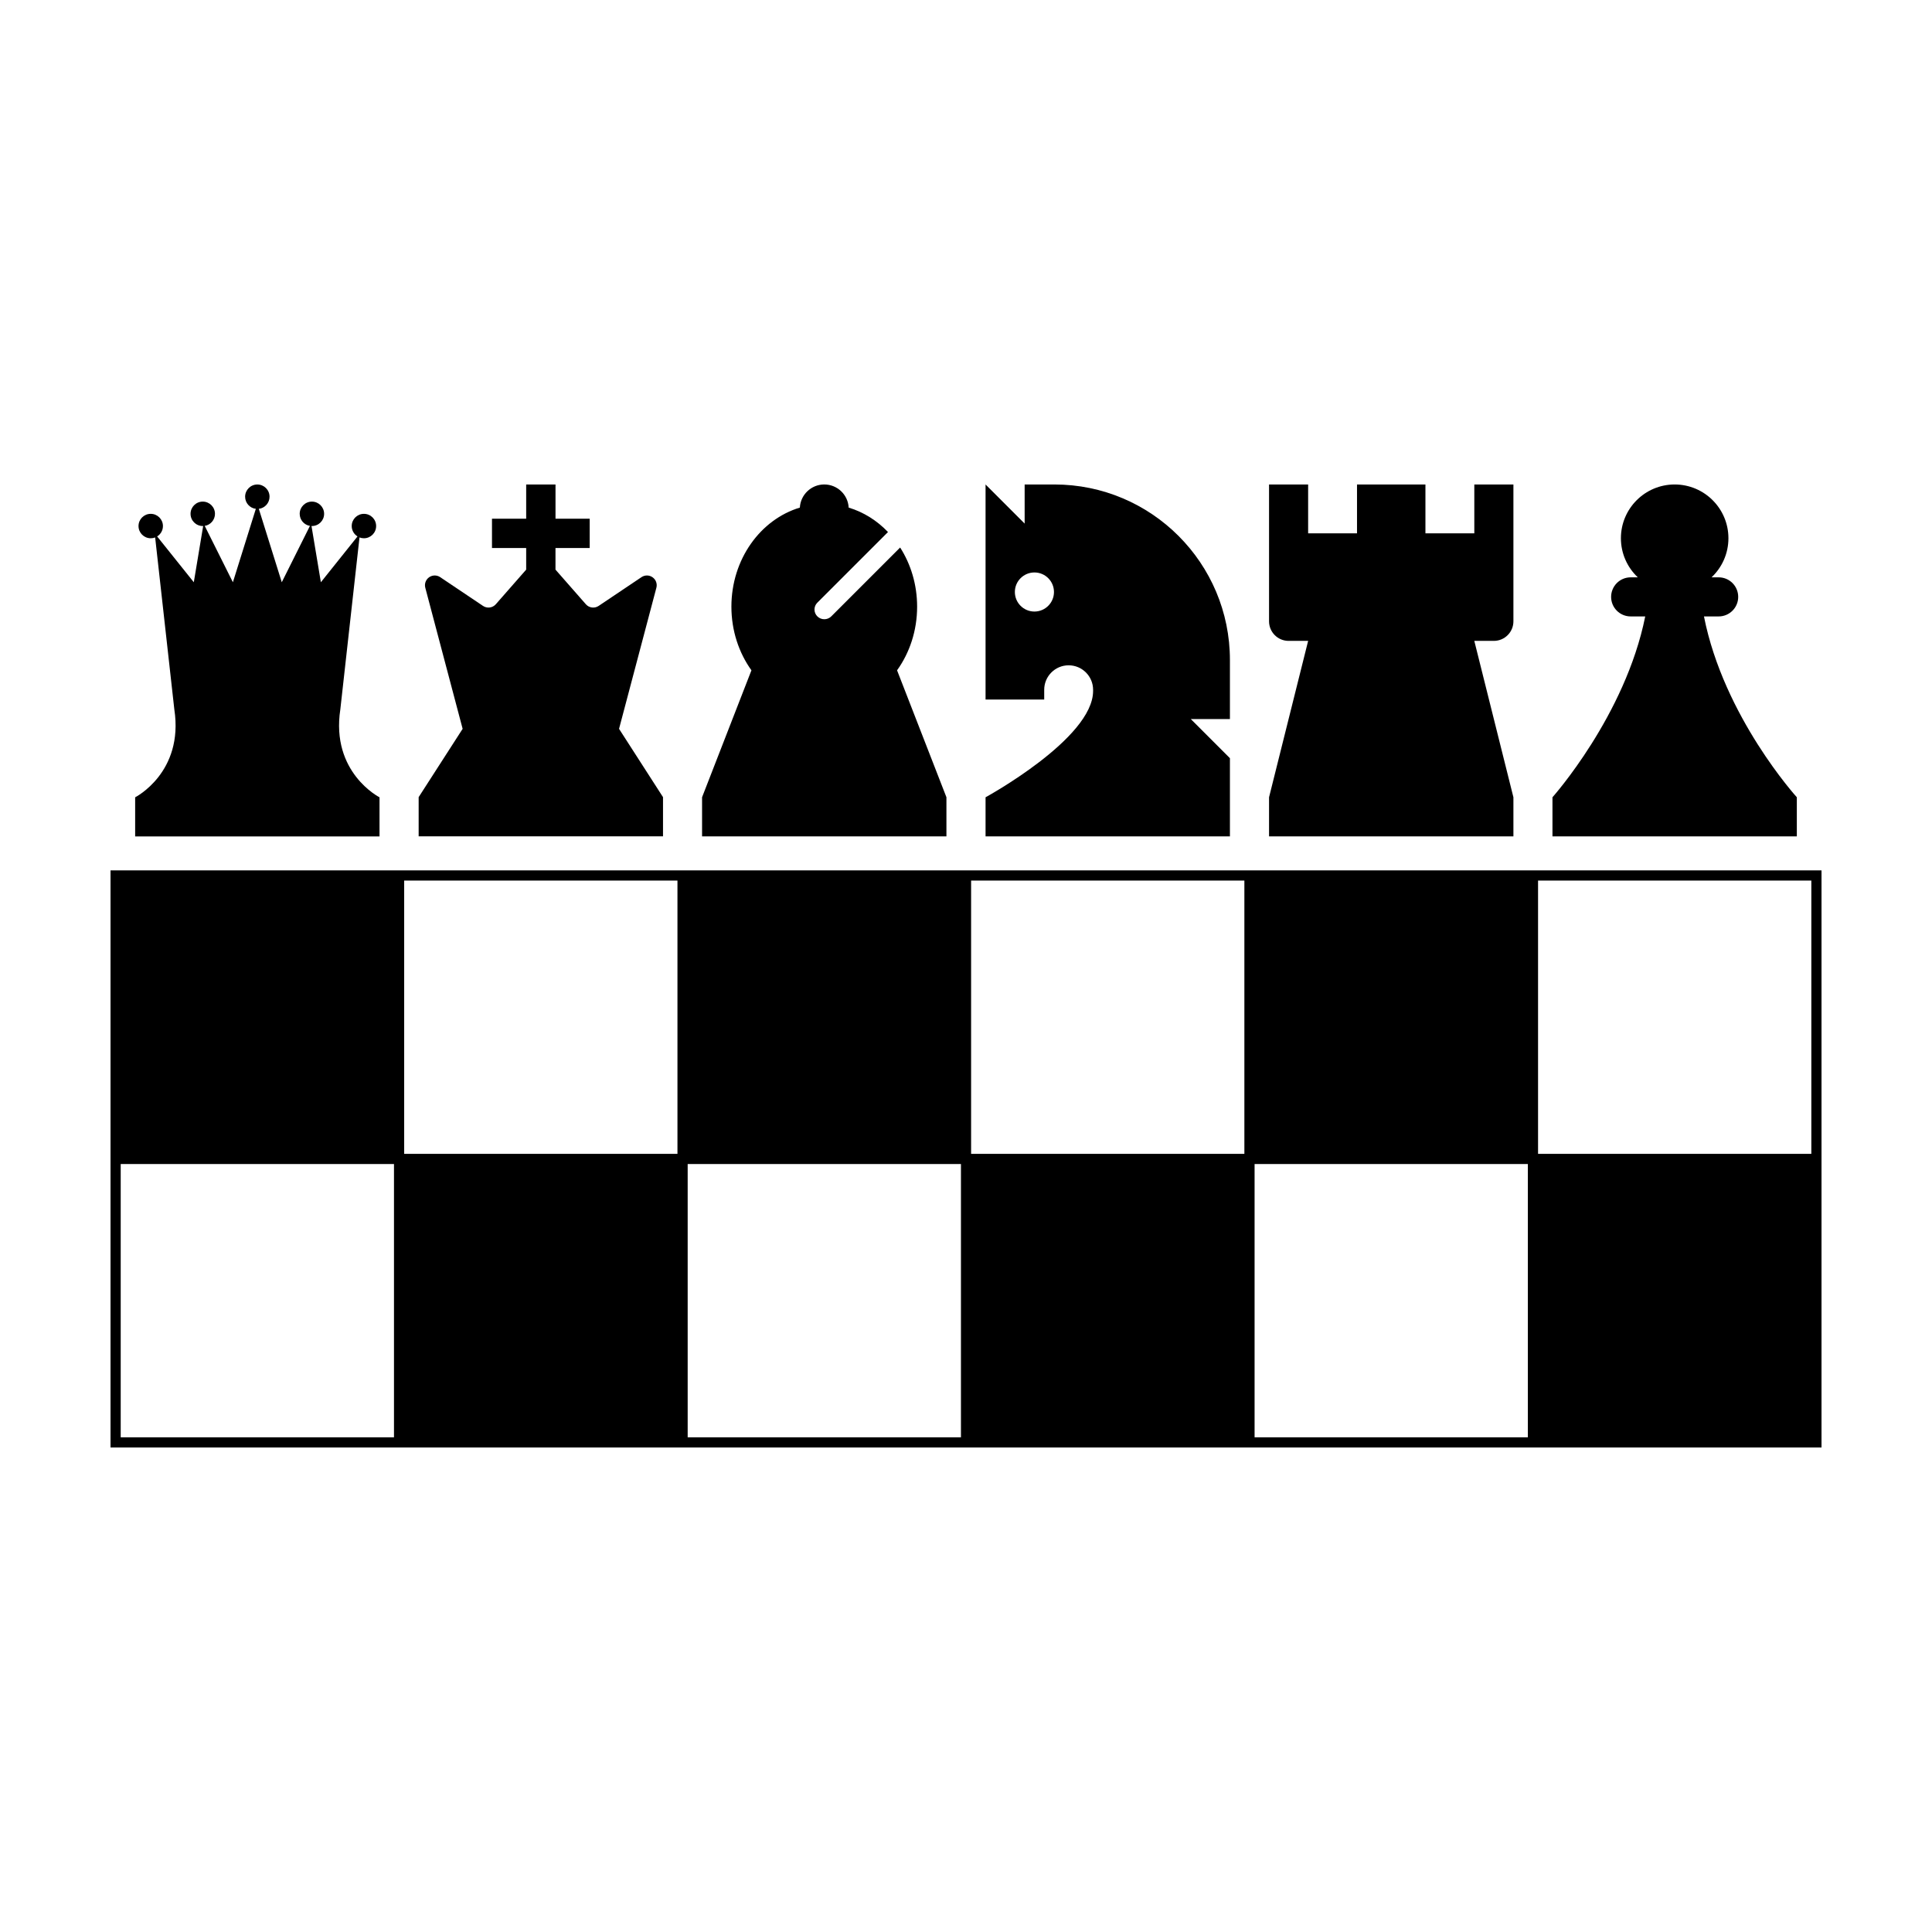
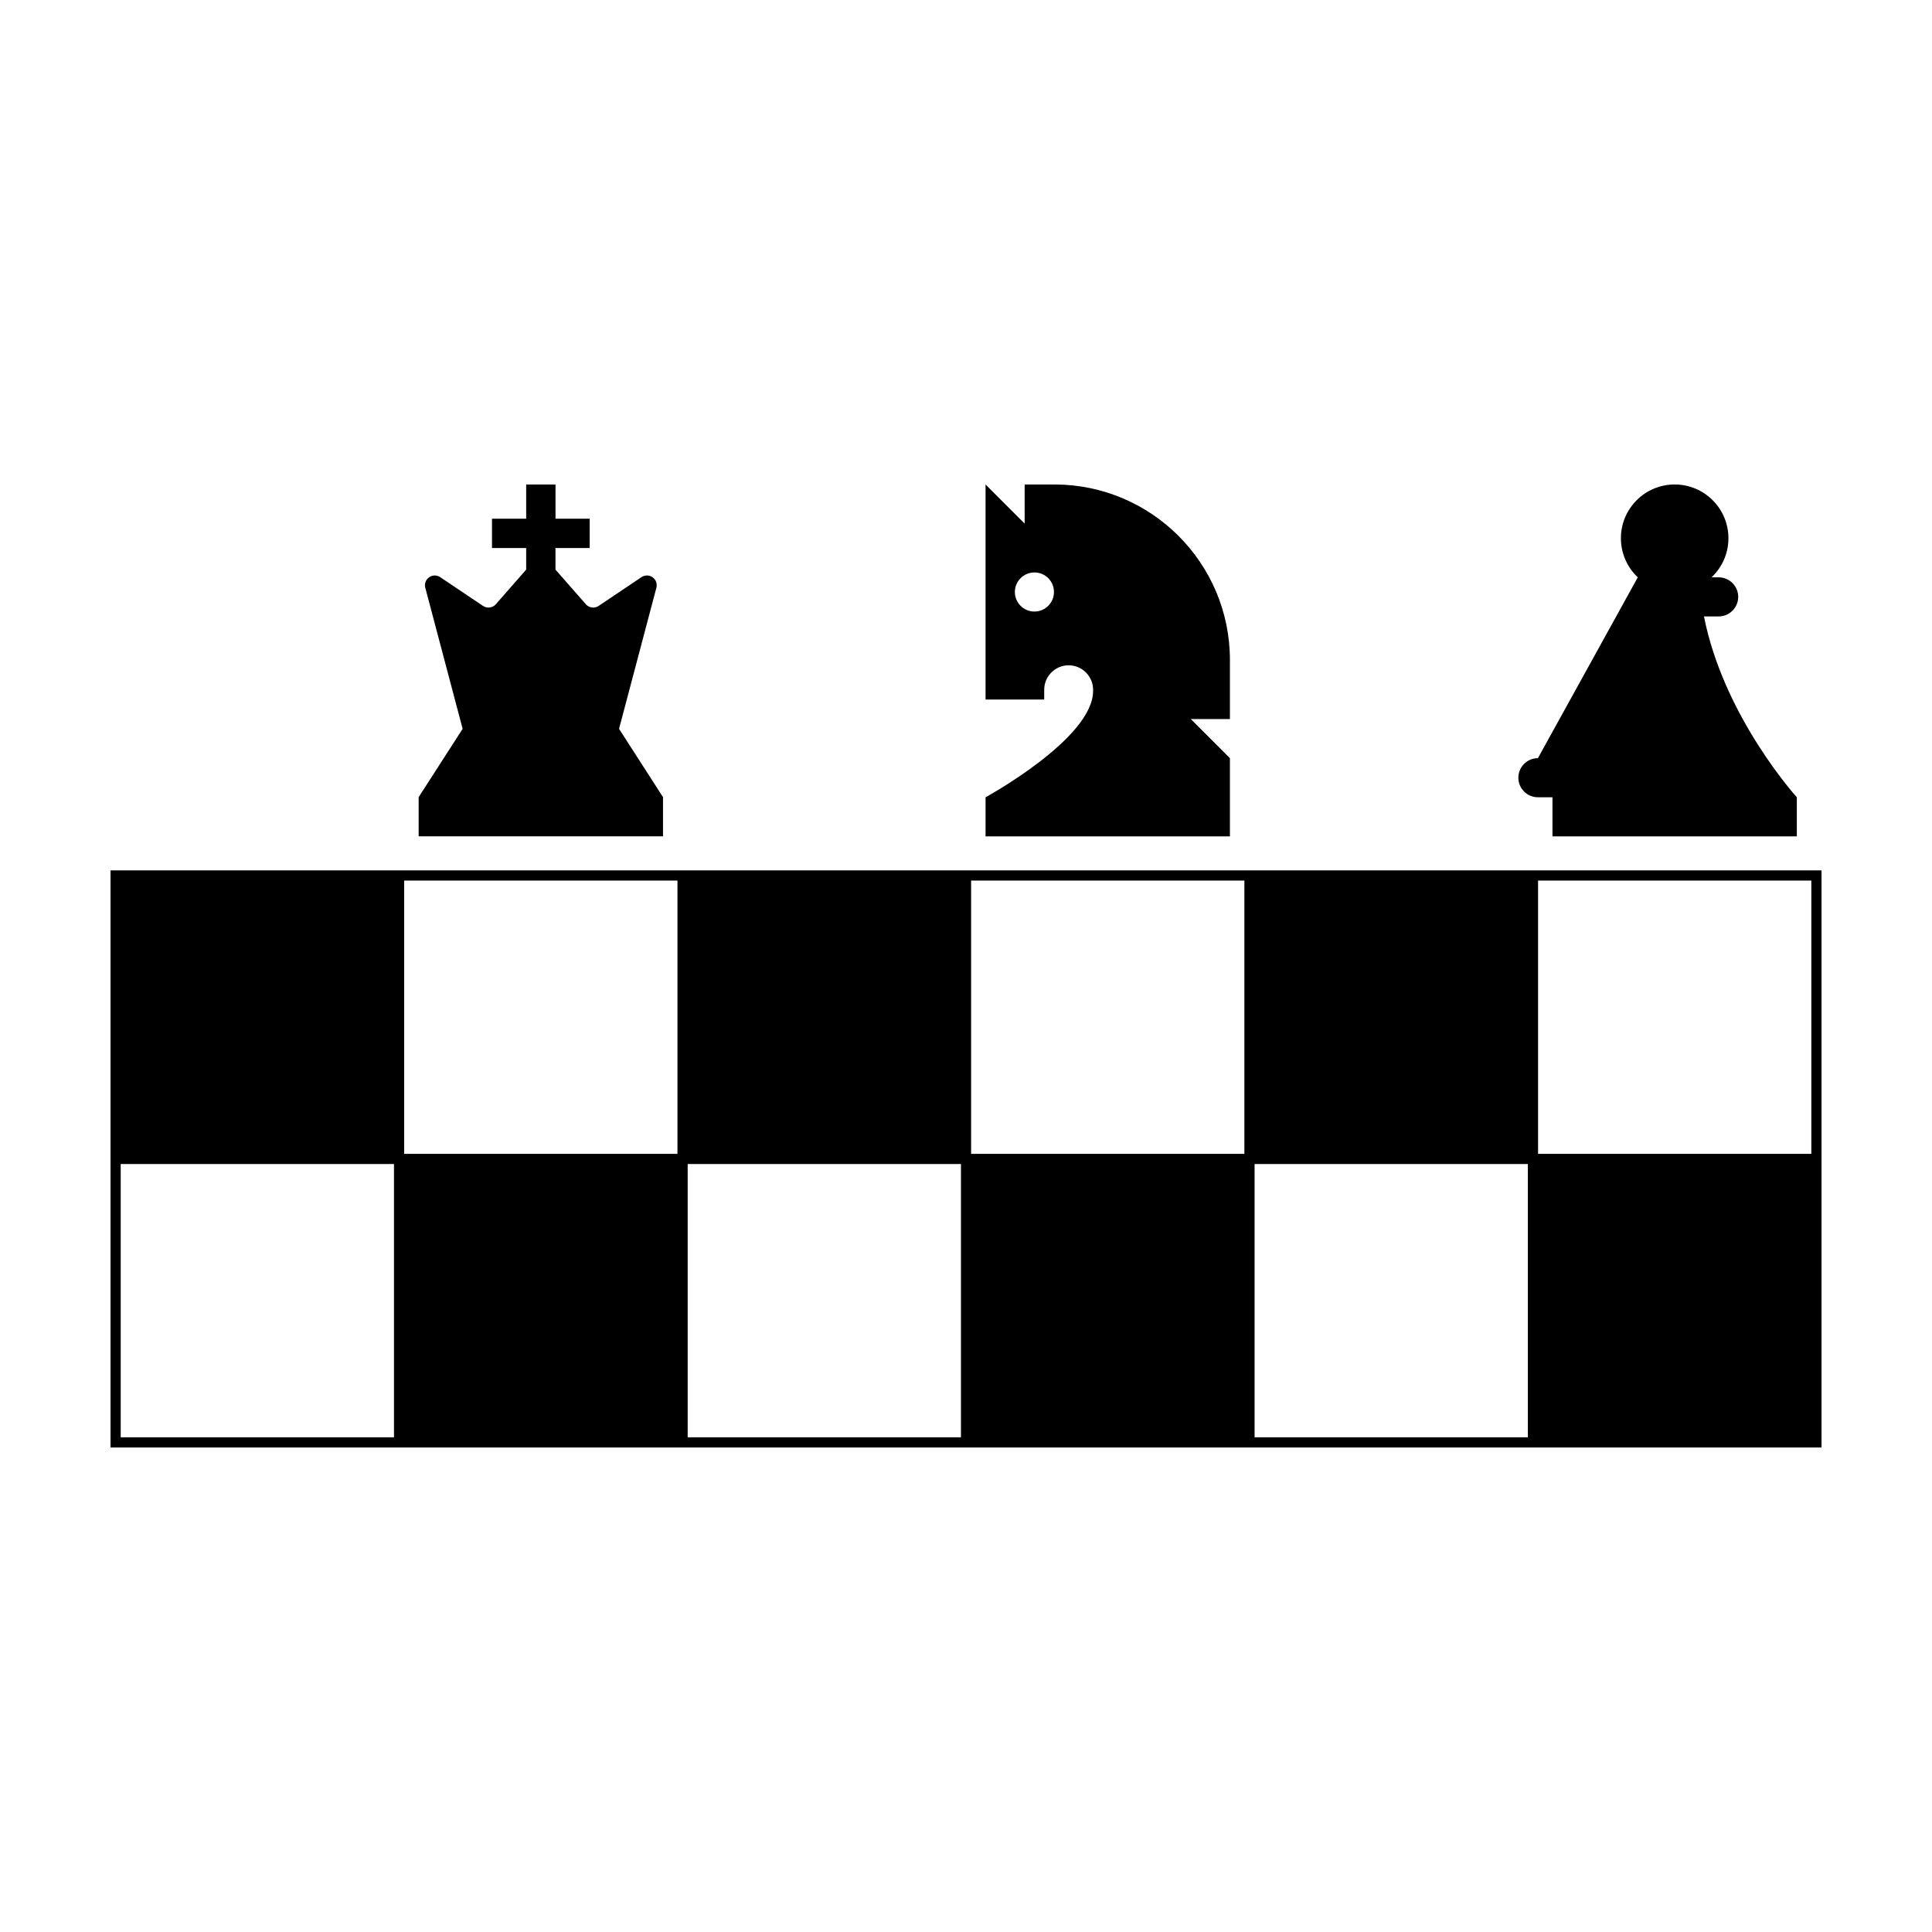
<svg xmlns="http://www.w3.org/2000/svg" fill="#000000" width="800px" height="800px" version="1.1" viewBox="144 144 512 512">
  <g fill-rule="evenodd">
-     <path d="m211.8 278.85c-1.602-0.195-2.84-1.562-2.84-3.215 0-1.789 1.449-3.238 3.238-3.238 1.785 0 3.234 1.449 3.234 3.238 0 1.652-1.238 3.019-2.84 3.215l6.082 19.453 7.465-14.938c-1.535-0.246-2.715-1.586-2.715-3.195 0-1.789 1.449-3.238 3.234-3.238 1.789 0 3.238 1.449 3.238 3.238 0 1.785-1.449 3.234-3.238 3.234h-0.105l2.484 14.898 9.707-12.141c-0.922-0.57-1.535-1.594-1.535-2.754 0-1.785 1.449-3.234 3.238-3.234 1.789 0 3.234 1.449 3.234 3.234 0 1.789-1.445 3.238-3.234 3.238-0.414 0-0.805-0.074-1.176-0.215l-5.078 45.551c-2.57 16.758 10.383 23.312 10.383 23.312v10.363h-64.758v-10.363s12.949-6.555 10.379-23.312l-5.078-45.551c-0.363 0.141-0.762 0.215-1.176 0.215-1.785 0-3.234-1.449-3.234-3.238 0-1.785 1.449-3.234 3.234-3.234 1.789 0 3.238 1.449 3.238 3.234 0 1.164-0.613 2.188-1.535 2.754l9.715 12.141 2.481-14.898h-0.105c-1.789 0-3.238-1.449-3.238-3.234 0-1.789 1.449-3.238 3.238-3.238 1.785 0 3.234 1.449 3.234 3.238 0 1.605-1.176 2.949-2.715 3.195l7.465 14.938 6.082-19.453z" />
-     <path d="m545.07 272.39v36.266c0 2.863-2.324 5.184-5.184 5.184h-5.18l10.363 41.445v10.363h-64.758v-10.363l10.359-41.445h-5.18c-2.863 0-5.18-2.324-5.18-5.184v-36.266h10.359v12.953h12.953v-12.953h18.133v12.953h12.953v-12.953h10.363z" />
    <path d="m291.21 281.46h9.062v7.769h-9.062v5.727l8.047 9.176c0.855 0.977 2.309 1.168 3.391 0.441 2.625-1.762 7.488-5.027 11.348-7.621 0.898-0.605 2.07-0.59 2.949 0.039 0.883 0.625 1.281 1.727 1.004 2.769-3.254 12.305-9.895 37.387-9.895 37.387l11.652 18.105v10.387h-64.758v-10.387l11.656-18.105s-6.641-25.086-9.895-37.387c-0.277-1.043 0.121-2.144 0.996-2.769 0.883-0.629 2.055-0.645 2.949-0.039 3.863 2.594 8.727 5.859 11.352 7.621 1.078 0.727 2.535 0.535 3.391-0.441l8.047-9.176v-5.727h-9.062v-7.769h9.062v-9.07h7.773v9.07z" />
    <path d="m415.54 272.39h7.875c25.695 0 46.527 20.832 46.527 46.527v15.645h-10.363l10.363 10.363v20.723h-64.758v-10.363s28.496-15.543 28.496-28.168v-0.324c0-3.578-2.902-6.481-6.481-6.481-3.57 0-6.473 2.902-6.473 6.481v2.59h-15.543v-56.992l10.359 10.363v-10.363zm2.594 23.316c2.856 0 5.18 2.316 5.18 5.18 0 2.856-2.324 5.18-5.18 5.18-2.863 0-5.184-2.324-5.184-5.18 0-2.863 2.324-5.18 5.184-5.18z" />
-     <path d="m578.03 297c-2.75-2.602-4.473-6.281-4.473-10.363 0-7.863 6.387-14.246 14.246-14.246 7.863 0 14.246 6.383 14.246 14.246 0 4.082-1.719 7.766-4.473 10.363h1.883c2.863 0 5.18 2.316 5.18 5.18 0 2.863-2.316 5.18-5.18 5.18h-3.891c5.238 26.609 24.609 47.922 24.609 47.922v10.363h-64.758v-10.363s19.297-21.598 24.582-47.922h-3.856c-2.863 0-5.184-2.316-5.184-5.18 0-1.375 0.551-2.691 1.516-3.664 0.973-0.973 2.293-1.516 3.668-1.516z" />
+     <path d="m578.03 297c-2.75-2.602-4.473-6.281-4.473-10.363 0-7.863 6.387-14.246 14.246-14.246 7.863 0 14.246 6.383 14.246 14.246 0 4.082-1.719 7.766-4.473 10.363h1.883c2.863 0 5.18 2.316 5.18 5.18 0 2.863-2.316 5.18-5.18 5.18h-3.891c5.238 26.609 24.609 47.922 24.609 47.922v10.363h-64.758v-10.363h-3.856c-2.863 0-5.184-2.316-5.184-5.18 0-1.375 0.551-2.691 1.516-3.664 0.973-0.973 2.293-1.516 3.668-1.516z" />
    <path d="m173.29 527.6h453.43v-152.94h-453.43zm152.95-75.121v72.422h72.422v-72.422zm222.66 0h-72.422v72.422h72.422zm-300.49 0v72.422h-72.422v-72.422zm303.19-2.695v-72.426h72.422v72.426zm-150.25 0v-72.426h72.422v72.426zm-150.24 0v-72.426h72.422v72.426z" />
-     <path d="m355.97 278.52c0.18-3.414 3.012-6.133 6.469-6.133 3.461 0 6.289 2.715 6.469 6.133 3.953 1.188 7.523 3.445 10.418 6.473l-18.727 18.727c-0.484 0.48-0.75 1.129-0.75 1.809 0 0.676 0.266 1.324 0.75 1.809 1.023 1.023 2.684 1.023 3.707 0l18.242-18.242c2.832 4.434 4.5 9.84 4.5 15.672 0 6.375-1.988 12.234-5.316 16.871l13.082 33.641v10.363h-64.758v-10.363l13.082-33.641c-3.324-4.641-5.309-10.5-5.309-16.871 0-12.535 7.688-23.105 18.137-26.25z" />
  </g>
</svg>